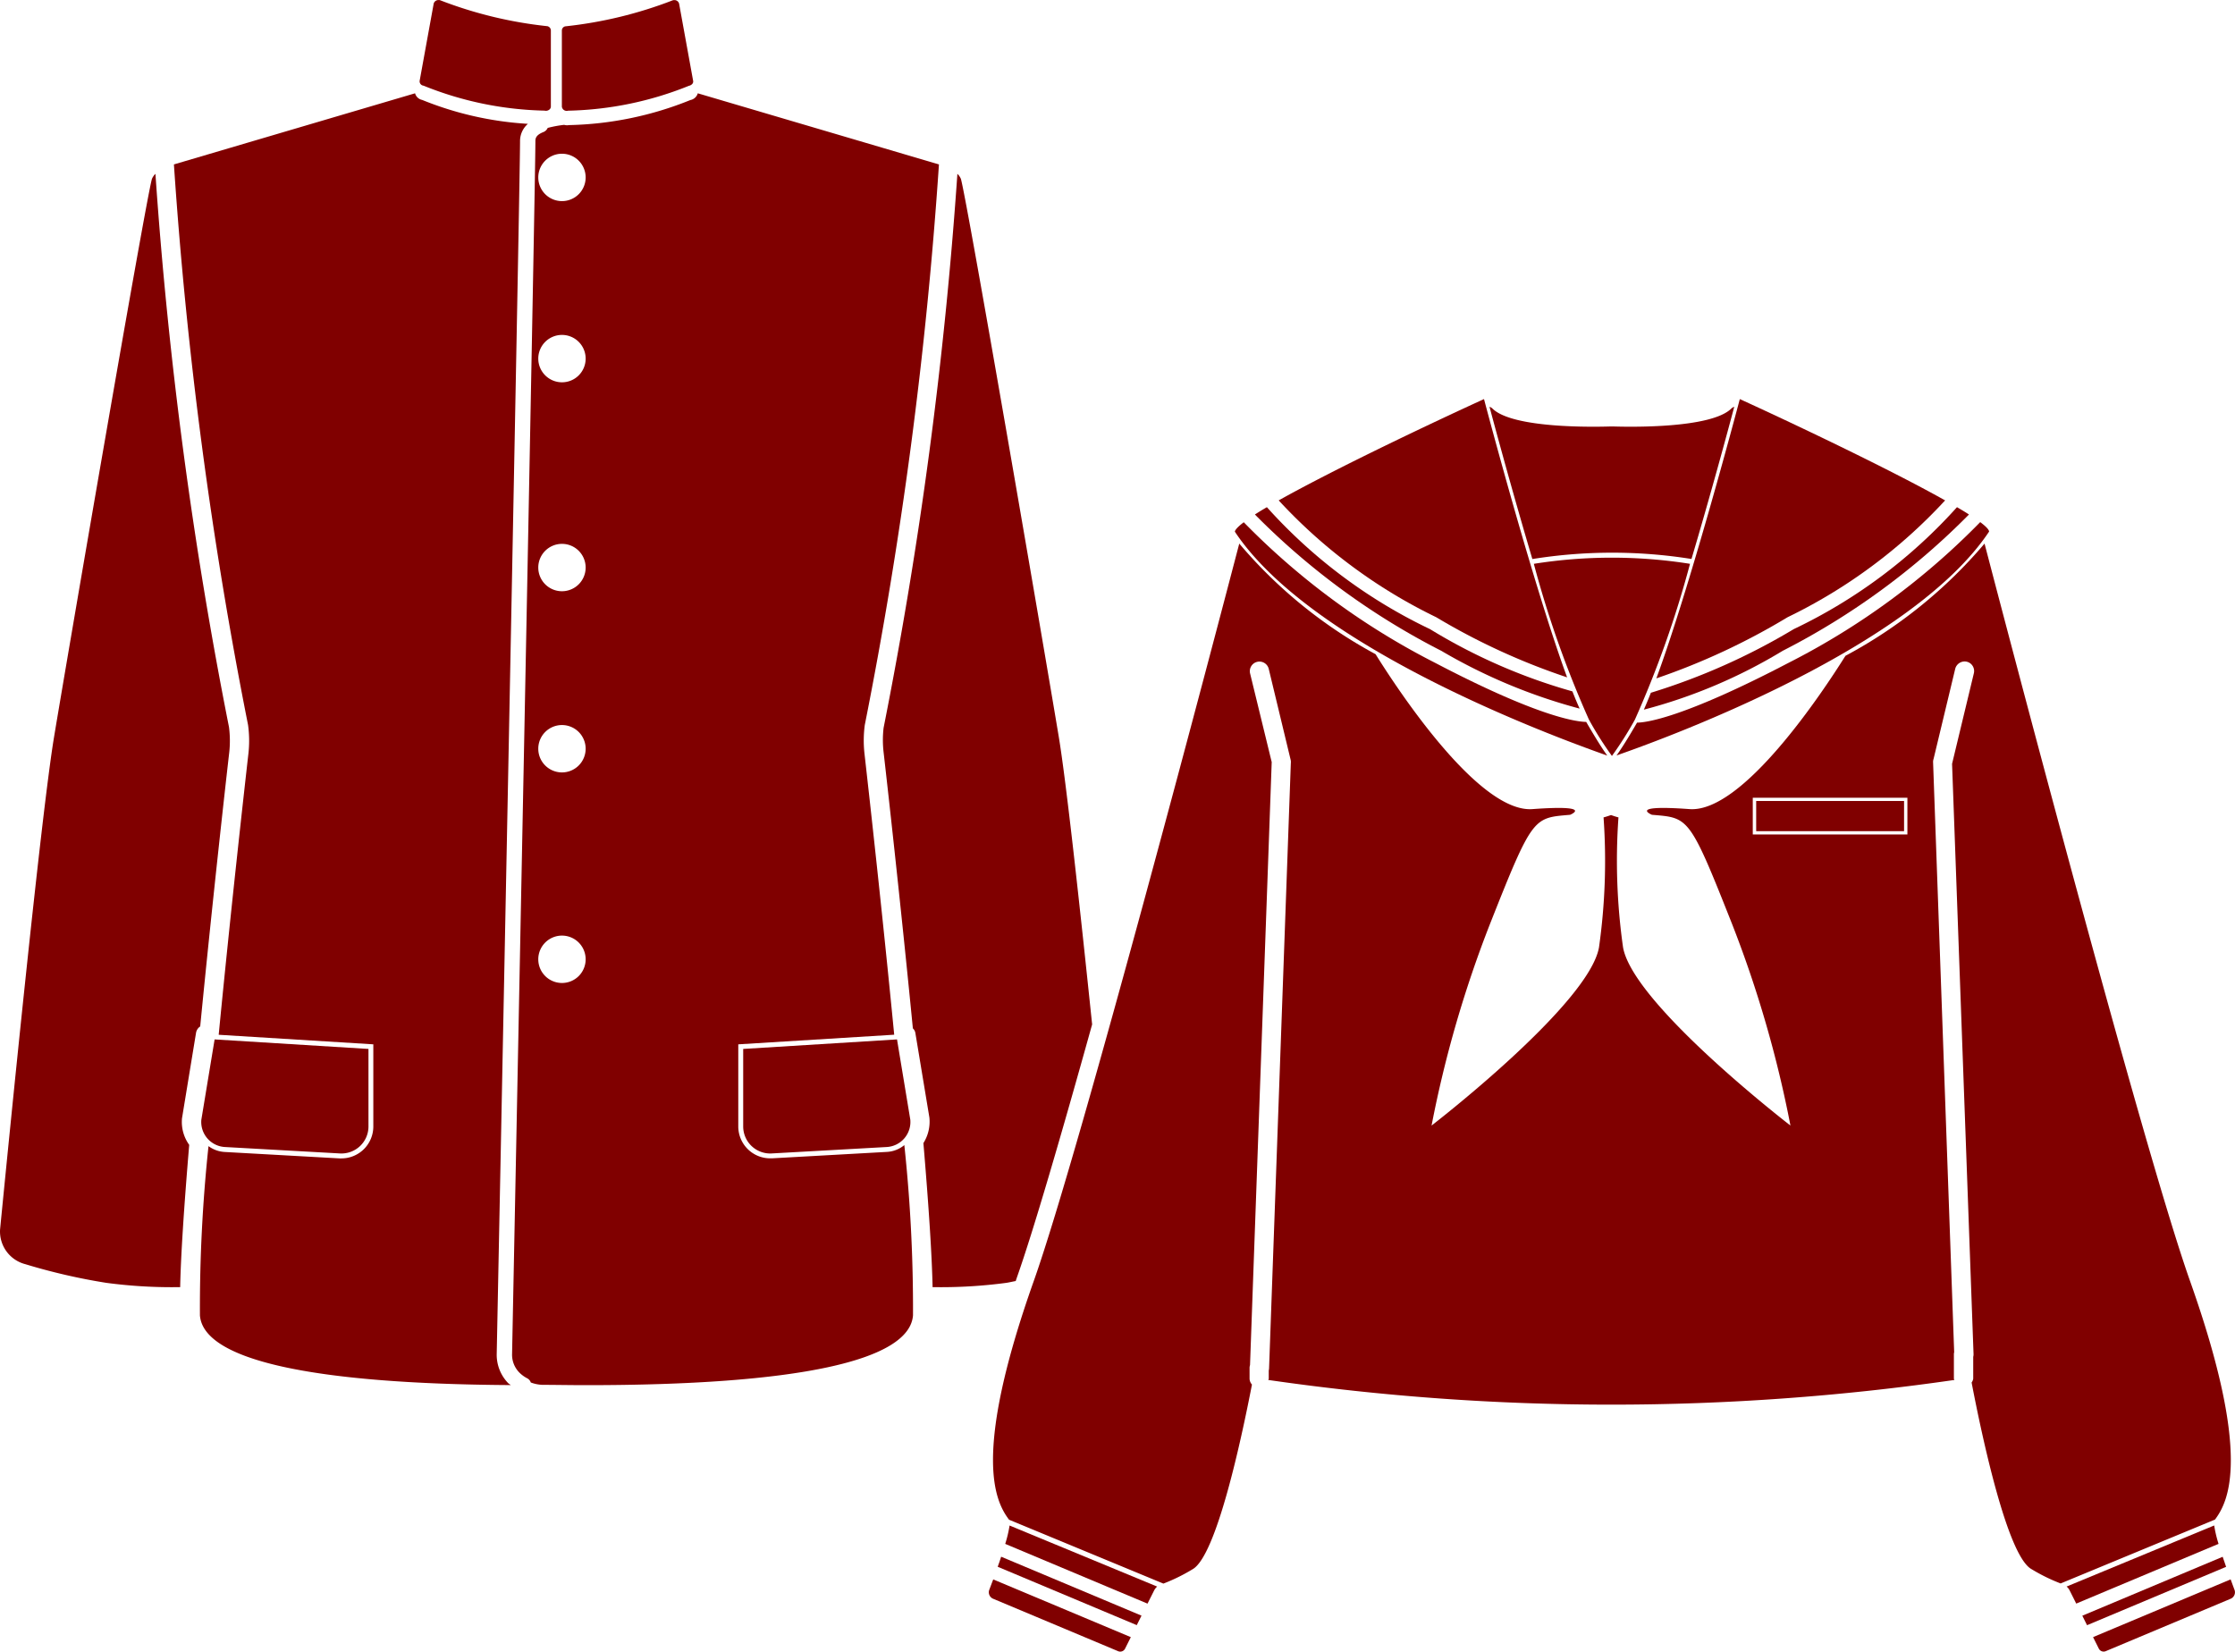
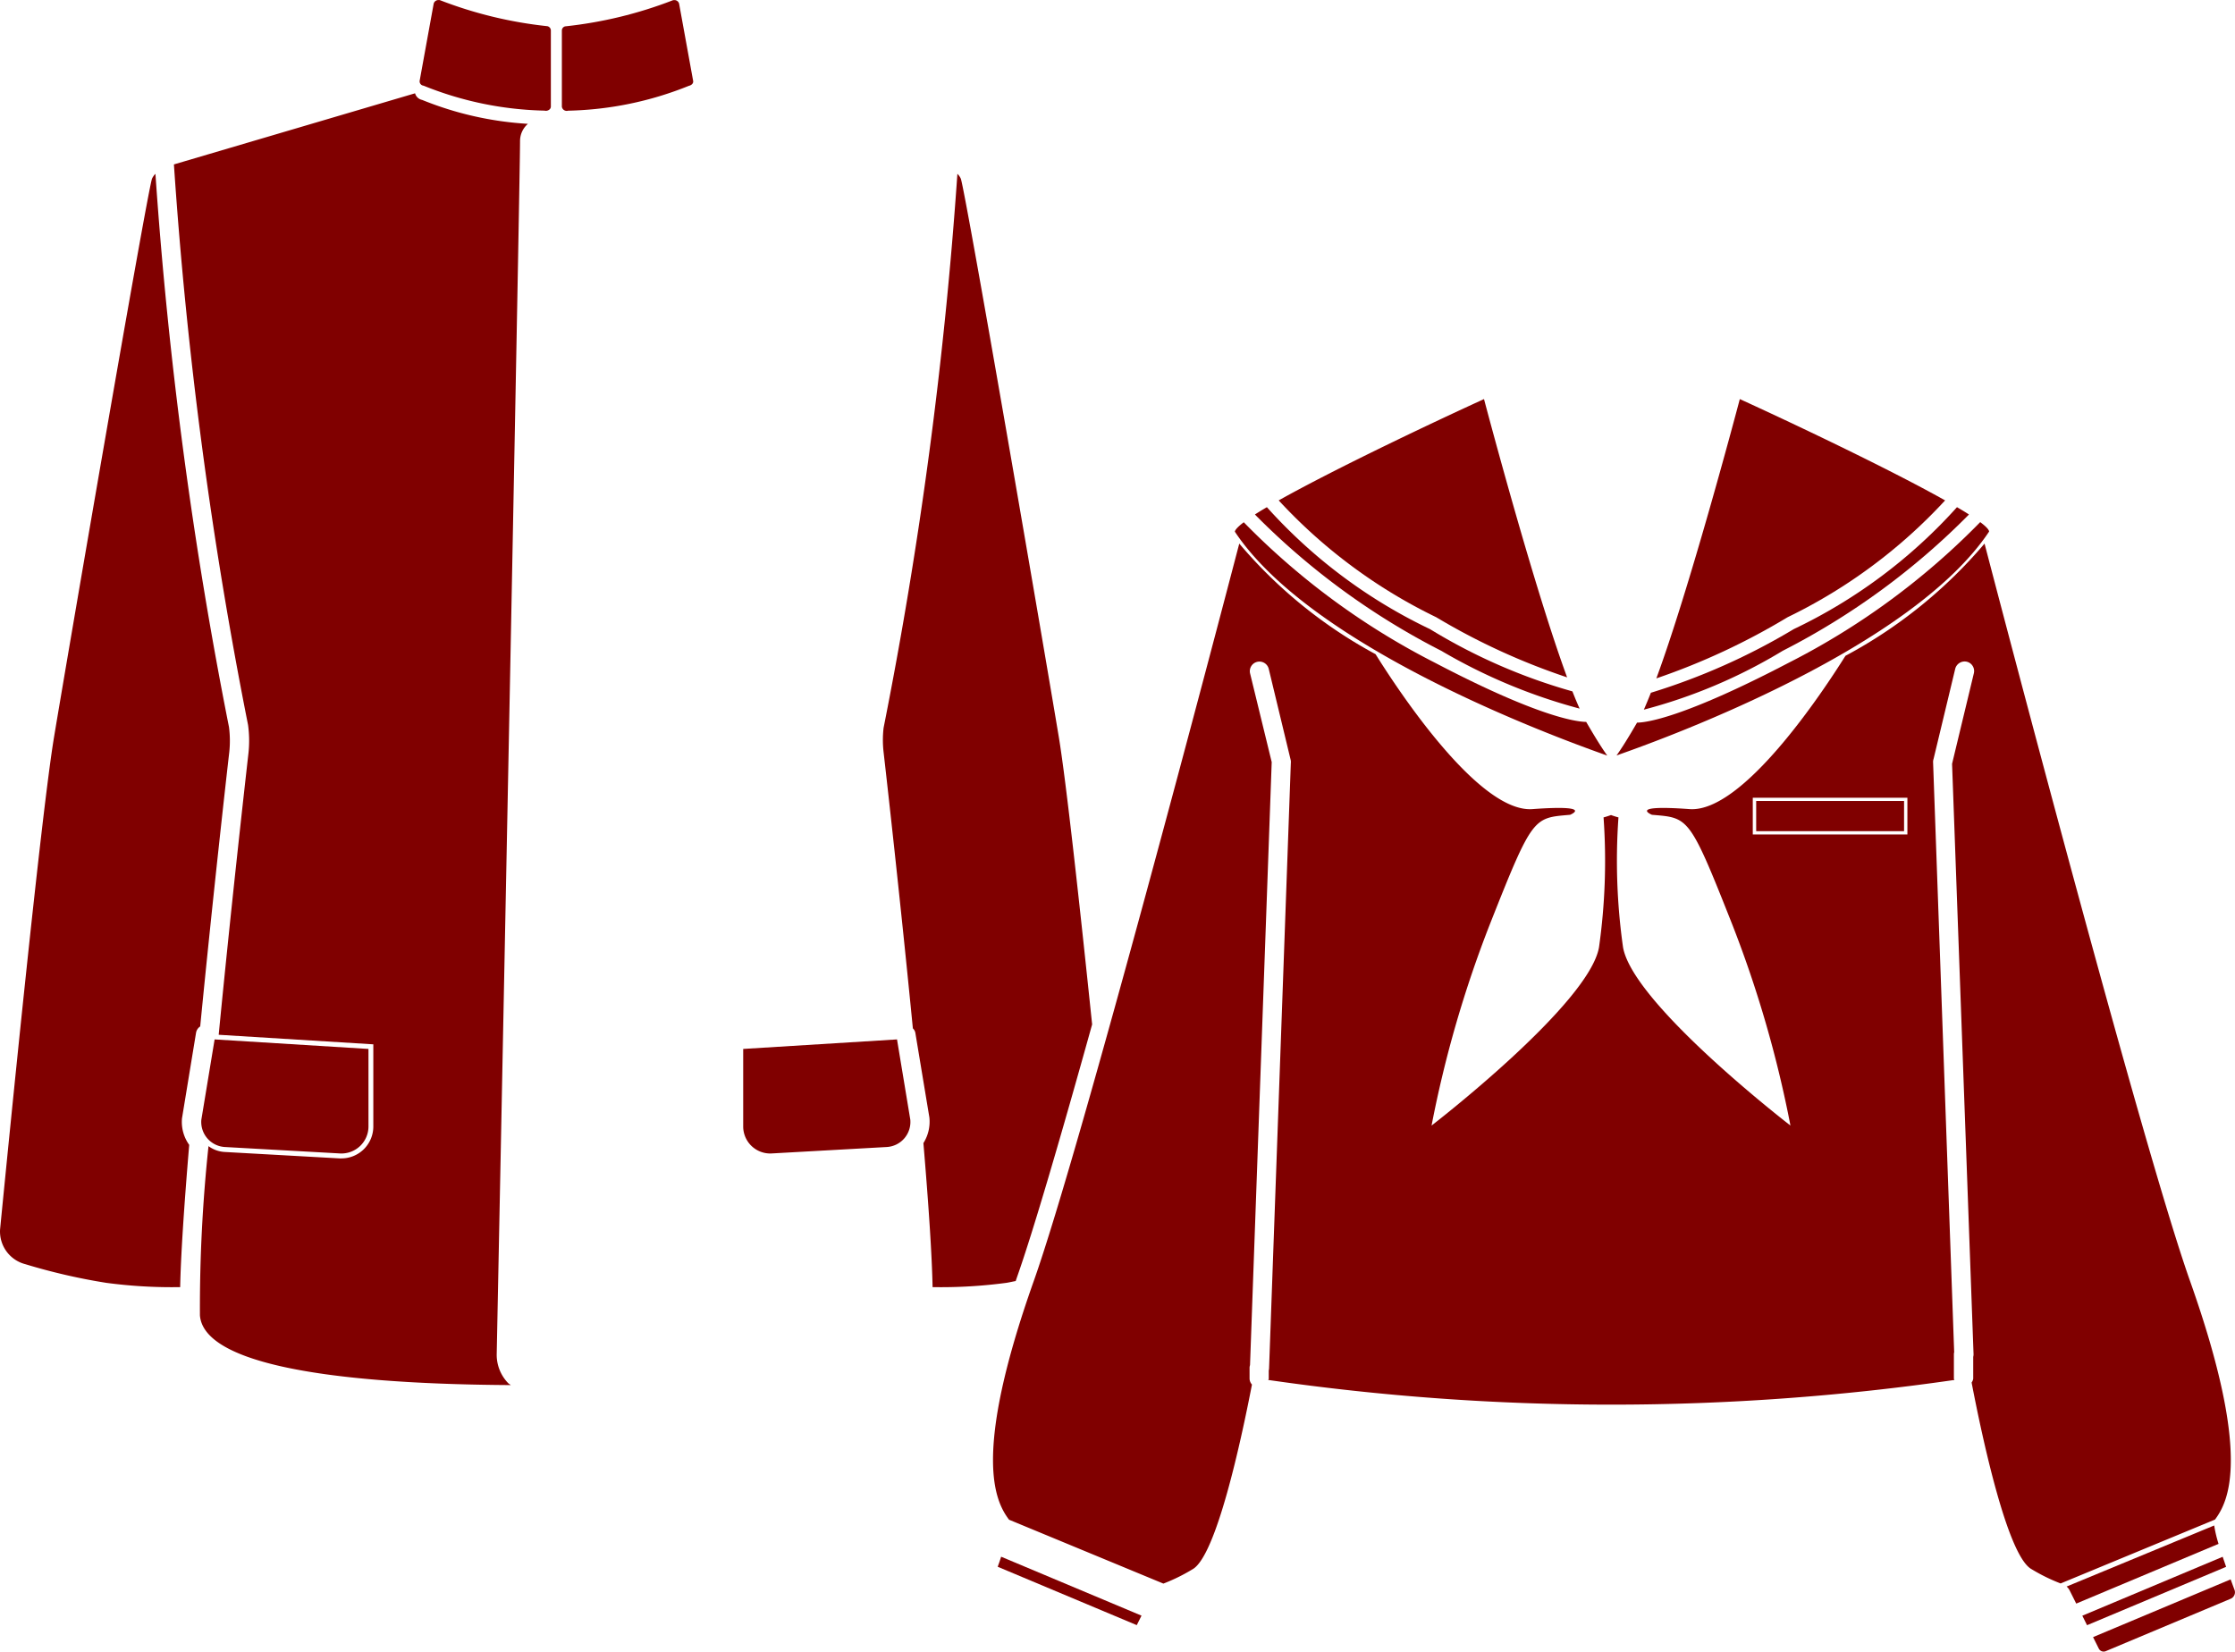
<svg xmlns="http://www.w3.org/2000/svg" width="63.598" height="47" viewBox="0 0 63.598 47">
  <g id="Group_1978" data-name="Group 1978" transform="translate(-8.773 -129.498)">
    <g id="Group_79" data-name="Group 79" transform="translate(-1344 119)">
      <path id="Path_31" data-name="Path 31" d="M1416.02,54.8l-3.994,1.677.135.27,3.957-1.661C1416.085,54.99,1416.052,54.894,1416.02,54.8Z" fill="maroon" />
      <path id="Path_32" data-name="Path 32" d="M1415.779,53.909l-4.2,1.738a.349.349,0,0,1,.087.111l.187.374,4.05-1.7A3.5,3.5,0,0,1,1415.779,53.909Z" fill="maroon" />
      <path id="Path_33" data-name="Path 33" d="M1416.358,55.743c-.03-.079-.068-.183-.111-.3l-3.915,1.643.163.326a.154.154,0,0,0,.2.073l3.558-1.493A.2.2,0,0,0,1416.358,55.743Z" fill="maroon" />
      <rect id="Rectangle_95" data-name="Rectangle 95" width="4.208" height="0.859" transform="translate(1402.746 33.292)" fill="maroon" />
-       <path id="Path_34" data-name="Path 34" d="M1380.922,55.743a.2.2,0,0,0,.108.25l3.558,1.493a.154.154,0,0,0,.2-.073l.163-.326-3.915-1.643C1380.991,55.56,1380.953,55.664,1380.922,55.743Z" fill="maroon" />
      <path id="Path_35" data-name="Path 35" d="M1381.163,55.084l3.957,1.661.135-.27-3.994-1.677C1381.229,54.894,1381.2,54.99,1381.163,55.084Z" fill="maroon" />
-       <path id="Path_36" data-name="Path 36" d="M1400.905,26.405c.543-1.828,1.032-3.634,1.217-4.33a.209.209,0,0,0-.081.047c-.575.576-2.923.526-3.365.512v0h-.072v0c-.441.014-2.789.064-3.365-.512a.2.2,0,0,0-.081-.047c.186.7.675,2.5,1.219,4.332A14.342,14.342,0,0,1,1400.905,26.405Z" fill="maroon" />
-       <path id="Path_37" data-name="Path 37" d="M1381.377,54.433l4.049,1.7.188-.374a.349.349,0,0,1,.087-.111l-4.2-1.738A3.519,3.519,0,0,1,1381.377,54.433Z" fill="maroon" />
-       <path id="Path_38" data-name="Path 38" d="M1398.641,32.01a10.008,10.008,0,0,0,.654-1.033,29.519,29.519,0,0,0,1.568-4.434,14.2,14.2,0,0,0-4.444,0,29.434,29.434,0,0,0,1.567,4.431A9.8,9.8,0,0,0,1398.641,32.01Z" fill="maroon" />
      <path id="Path_39" data-name="Path 39" d="M1399.356,31.062c-.245.424-.441.737-.584.934,1.7-.593,8.419-3.1,10.6-6.368a.021.021,0,0,0,0-.016c-.017-.06-.106-.147-.251-.256a20.759,20.759,0,0,1-5.445,4C1400.647,30.94,1399.6,31.061,1399.356,31.062Z" fill="maroon" />
      <path id="Path_40" data-name="Path 40" d="M1403.639,28.063a14.971,14.971,0,0,0,4.483-3.325c-1.639-.921-4.467-2.256-5.842-2.883-.151.572-1.445,5.43-2.375,7.948A19.234,19.234,0,0,0,1403.639,28.063Z" fill="maroon" />
      <path id="Path_41" data-name="Path 41" d="M1403.817,28.4a18.38,18.38,0,0,1-4.067,1.812h0c-.071.179-.139.341-.2.481a14.894,14.894,0,0,0,3.951-1.675,20.615,20.615,0,0,0,5.3-3.879c-.1-.066-.216-.135-.341-.208A14.762,14.762,0,0,1,1403.817,28.4Z" fill="maroon" />
      <path id="Path_42" data-name="Path 42" d="M1393.785,29.018a15.77,15.77,0,0,0,3.937,1.645c-.065-.143-.134-.309-.205-.49a16.138,16.138,0,0,1-4.053-1.772,14.762,14.762,0,0,1-4.641-3.47c-.125.073-.239.142-.341.208A20.615,20.615,0,0,0,1393.785,29.018Z" fill="maroon" />
      <path id="Path_43" data-name="Path 43" d="M1393.642,28.063a18.864,18.864,0,0,0,3.724,1.711c-.93-2.526-2.214-7.35-2.365-7.919-1.375.627-4.2,1.962-5.842,2.883A14.971,14.971,0,0,0,1393.642,28.063Z" fill="maroon" />
      <path id="Path_44" data-name="Path 44" d="M1398.509,32c-.146-.2-.346-.521-.6-.958-.307-.006-1.4-.163-4.3-1.682a20.764,20.764,0,0,1-5.444-4c-.145.109-.234.2-.251.256a.021.021,0,0,0,0,.016C1390.09,28.9,1396.81,31.4,1398.509,32Z" fill="maroon" />
      <path id="Path_45" data-name="Path 45" d="M1415.089,46.945c-1.332-3.76-5.261-18.742-5.845-20.978a13.574,13.574,0,0,1-3.958,3.194c-.657,1.047-2.925,4.472-4.436,4.362-1.783-.13-1.07.162-1.07.162,1.044.089,1.061.025,2.277,3.1a32.735,32.735,0,0,1,1.664,5.743s-4.473-3.445-4.763-5.069a17.489,17.489,0,0,1-.131-3.7s-.088-.022-.212-.067c-.123.045-.212.067-.212.067a17.53,17.53,0,0,1-.13,3.7c-.291,1.624-4.764,5.069-4.764,5.069a32.793,32.793,0,0,1,1.665-5.743c1.215-3.073,1.232-3.009,2.277-3.1,0,0,.712-.292-1.071-.162-1.534.112-3.848-3.42-4.464-4.408a13.418,13.418,0,0,1-3.879-3.148c-.584,2.235-4.513,17.218-5.845,20.978-1.774,5-1.09,6.288-.706,6.8l4.392,1.818a5.167,5.167,0,0,0,.833-.41c.673-.384,1.38-3.667,1.687-5.254a.264.264,0,0,1-.068-.164v-.308a.245.245,0,0,1,.013-.081l.617-17.161-.615-2.523a.273.273,0,0,1,.531-.128l.623,2.587a.271.271,0,0,1,.005.094l-.619,17.222a.328.328,0,0,1-.009.063v.235c0,.013-.012.021-.014.033a68.182,68.182,0,0,0,19.524,0c0-.013-.014-.021-.014-.034v-.692a.218.218,0,0,1,.008-.063l-.6-16.785a.261.261,0,0,1,.014-.1l.616-2.565a.277.277,0,0,1,.33-.2.273.273,0,0,1,.2.329l-.62,2.577.611,16.794a.271.271,0,0,1-.009.081v.621a.248.248,0,0,1-.046.11c.3,1.564,1.018,4.919,1.7,5.308a5.167,5.167,0,0,0,.833.41l4.393-1.818C1416.179,53.233,1416.863,51.948,1415.089,46.945Zm-8.04-12.7h-4.4V33.2h4.4Z" fill="maroon" />
    </g>
    <g id="Group_80" data-name="Group 80" transform="translate(-1344 119)">
      <path id="Path_46" data-name="Path 46" d="M1358.47,39.708c.353-3.618.749-7.128.827-7.805a3.042,3.042,0,0,0-.008-.714,124.816,124.816,0,0,1-2.093-15.744.446.446,0,0,0-.1.144c-.184.661-2.365,13.353-2.785,15.883-.368,2.215-1.269,11.287-1.536,14.015a.96.96,0,0,0,.721.987,17.107,17.107,0,0,0,2.3.53,14.113,14.113,0,0,0,2.053.123h.051l0-.01c.018-.862.105-2.221.257-4.039a1.117,1.117,0,0,1-.205-.756l.4-2.436A.27.27,0,0,1,1358.47,39.708Z" fill="maroon" />
      <path id="Path_47" data-name="Path 47" d="M1359.172,43.139l3.274.183a.769.769,0,0,0,.812-.767V40.348l-4.378-.271-.378,2.288a.714.714,0,0,0,.67.774Z" fill="maroon" />
      <path id="Path_48" data-name="Path 48" d="M1368.94,13.648a9.7,9.7,0,0,0,3.436-.708c.084-.019.132-.078.121-.139l-.4-2.2a.137.137,0,0,0-.14-.1.166.166,0,0,0-.039.005,11.952,11.952,0,0,1-3.063.742.123.123,0,0,0-.094.114v2.172A.14.14,0,0,0,1368.94,13.648Z" fill="maroon" />
      <path id="Path_49" data-name="Path 49" d="M1364.825,12.936a9.693,9.693,0,0,0,3.438.71.241.241,0,0,0,.045.005.154.154,0,0,0,.1-.037.11.11,0,0,0,.04-.083V11.359a.127.127,0,0,0-.1-.116,11.916,11.916,0,0,1-3.063-.743l-.03,0a.138.138,0,0,0-.141.1l-.4,2.2A.124.124,0,0,0,1364.825,12.936Z" fill="maroon" />
-       <path id="Path_50" data-name="Path 50" d="M1378.014,43.278l-3.275.183-.051,0a.908.908,0,0,1-.907-.908V40.217l4.437-.274c-.332-3.424-.716-6.854-.845-7.993a3.365,3.365,0,0,1,.007-.815,124.581,124.581,0,0,0,2.111-15.958l-6.862-2.024a.272.272,0,0,1-.211.192,9.721,9.721,0,0,1-3.461.713.206.206,0,0,1-.051.005.31.31,0,0,1-.08-.012,3.316,3.316,0,0,0-.468.087.222.222,0,0,1-.12.117c-.213.084-.23.178-.23.259,0,1.218-.633,32.978-.664,34.532a.723.723,0,0,0,.208.512.9.9,0,0,0,.225.164.209.209,0,0,1,.1.118,1.065,1.065,0,0,0,.328.067c.358,0,.782.009,1.253.009,5.981,0,9.195-.687,9.295-1.987a43.813,43.813,0,0,0-.247-4.845A.842.842,0,0,1,1378.014,43.278Zm-9.249-4.807a.674.674,0,1,1,.673-.673A.673.673,0,0,1,1368.765,38.471Zm0-5.992a.674.674,0,1,1,.673-.673A.674.674,0,0,1,1368.765,32.479Zm0-5.156a.674.674,0,1,1,.673-.673A.674.674,0,0,1,1368.765,27.323Zm0-5.946a.674.674,0,1,1,.673-.673A.673.673,0,0,1,1368.765,21.377Zm0-5.156a.674.674,0,1,1,.673-.673A.673.673,0,0,1,1368.765,16.221Z" fill="maroon" />
      <path id="Path_51" data-name="Path 51" d="M1381.675,46.953l.031-.092c.472-1.331,1.278-4.1,2.144-7.211-.345-3.319-.736-6.9-.948-8.178-.42-2.53-2.6-15.222-2.786-15.883a.42.42,0,0,0-.1-.144,124.841,124.841,0,0,1-2.1,15.766,2.955,2.955,0,0,0,0,.692c.078.68.478,4.22.833,7.86a.23.23,0,0,1,.07.123l.4,2.412a1.144,1.144,0,0,1-.17.73c.155,1.836.243,3.212.261,4.089l0,.01h.051a14.092,14.092,0,0,0,2.052-.123C1381.5,46.99,1381.586,46.969,1381.675,46.953Z" fill="maroon" />
      <path id="Path_52" data-name="Path 52" d="M1374.732,43.322l3.274-.183a.714.714,0,0,0,.67-.779l-.378-2.283-4.377.271v2.207A.769.769,0,0,0,1374.732,43.322Z" fill="maroon" />
      <path id="Path_53" data-name="Path 53" d="M1366.907,49.038c.032-1.555.664-33.309.664-34.524a.647.647,0,0,1,.224-.492,9.468,9.468,0,0,1-3.011-.681.26.26,0,0,1-.2-.188l-6.862,2.024a124.668,124.668,0,0,0,2.11,15.954,3.3,3.3,0,0,1,.009.819c-.129,1.139-.513,4.57-.845,7.995l4.4.272v2.338a.908.908,0,0,1-.907.908h0l-.052,0-3.273-.183a.855.855,0,0,1-.458-.166,43.594,43.594,0,0,0-.244,4.817c.1,1.266,3.158,1.949,8.846,1.983-.021-.019-.05-.031-.07-.051A1.158,1.158,0,0,1,1366.907,49.038Z" fill="maroon" />
    </g>
  </g>
</svg>